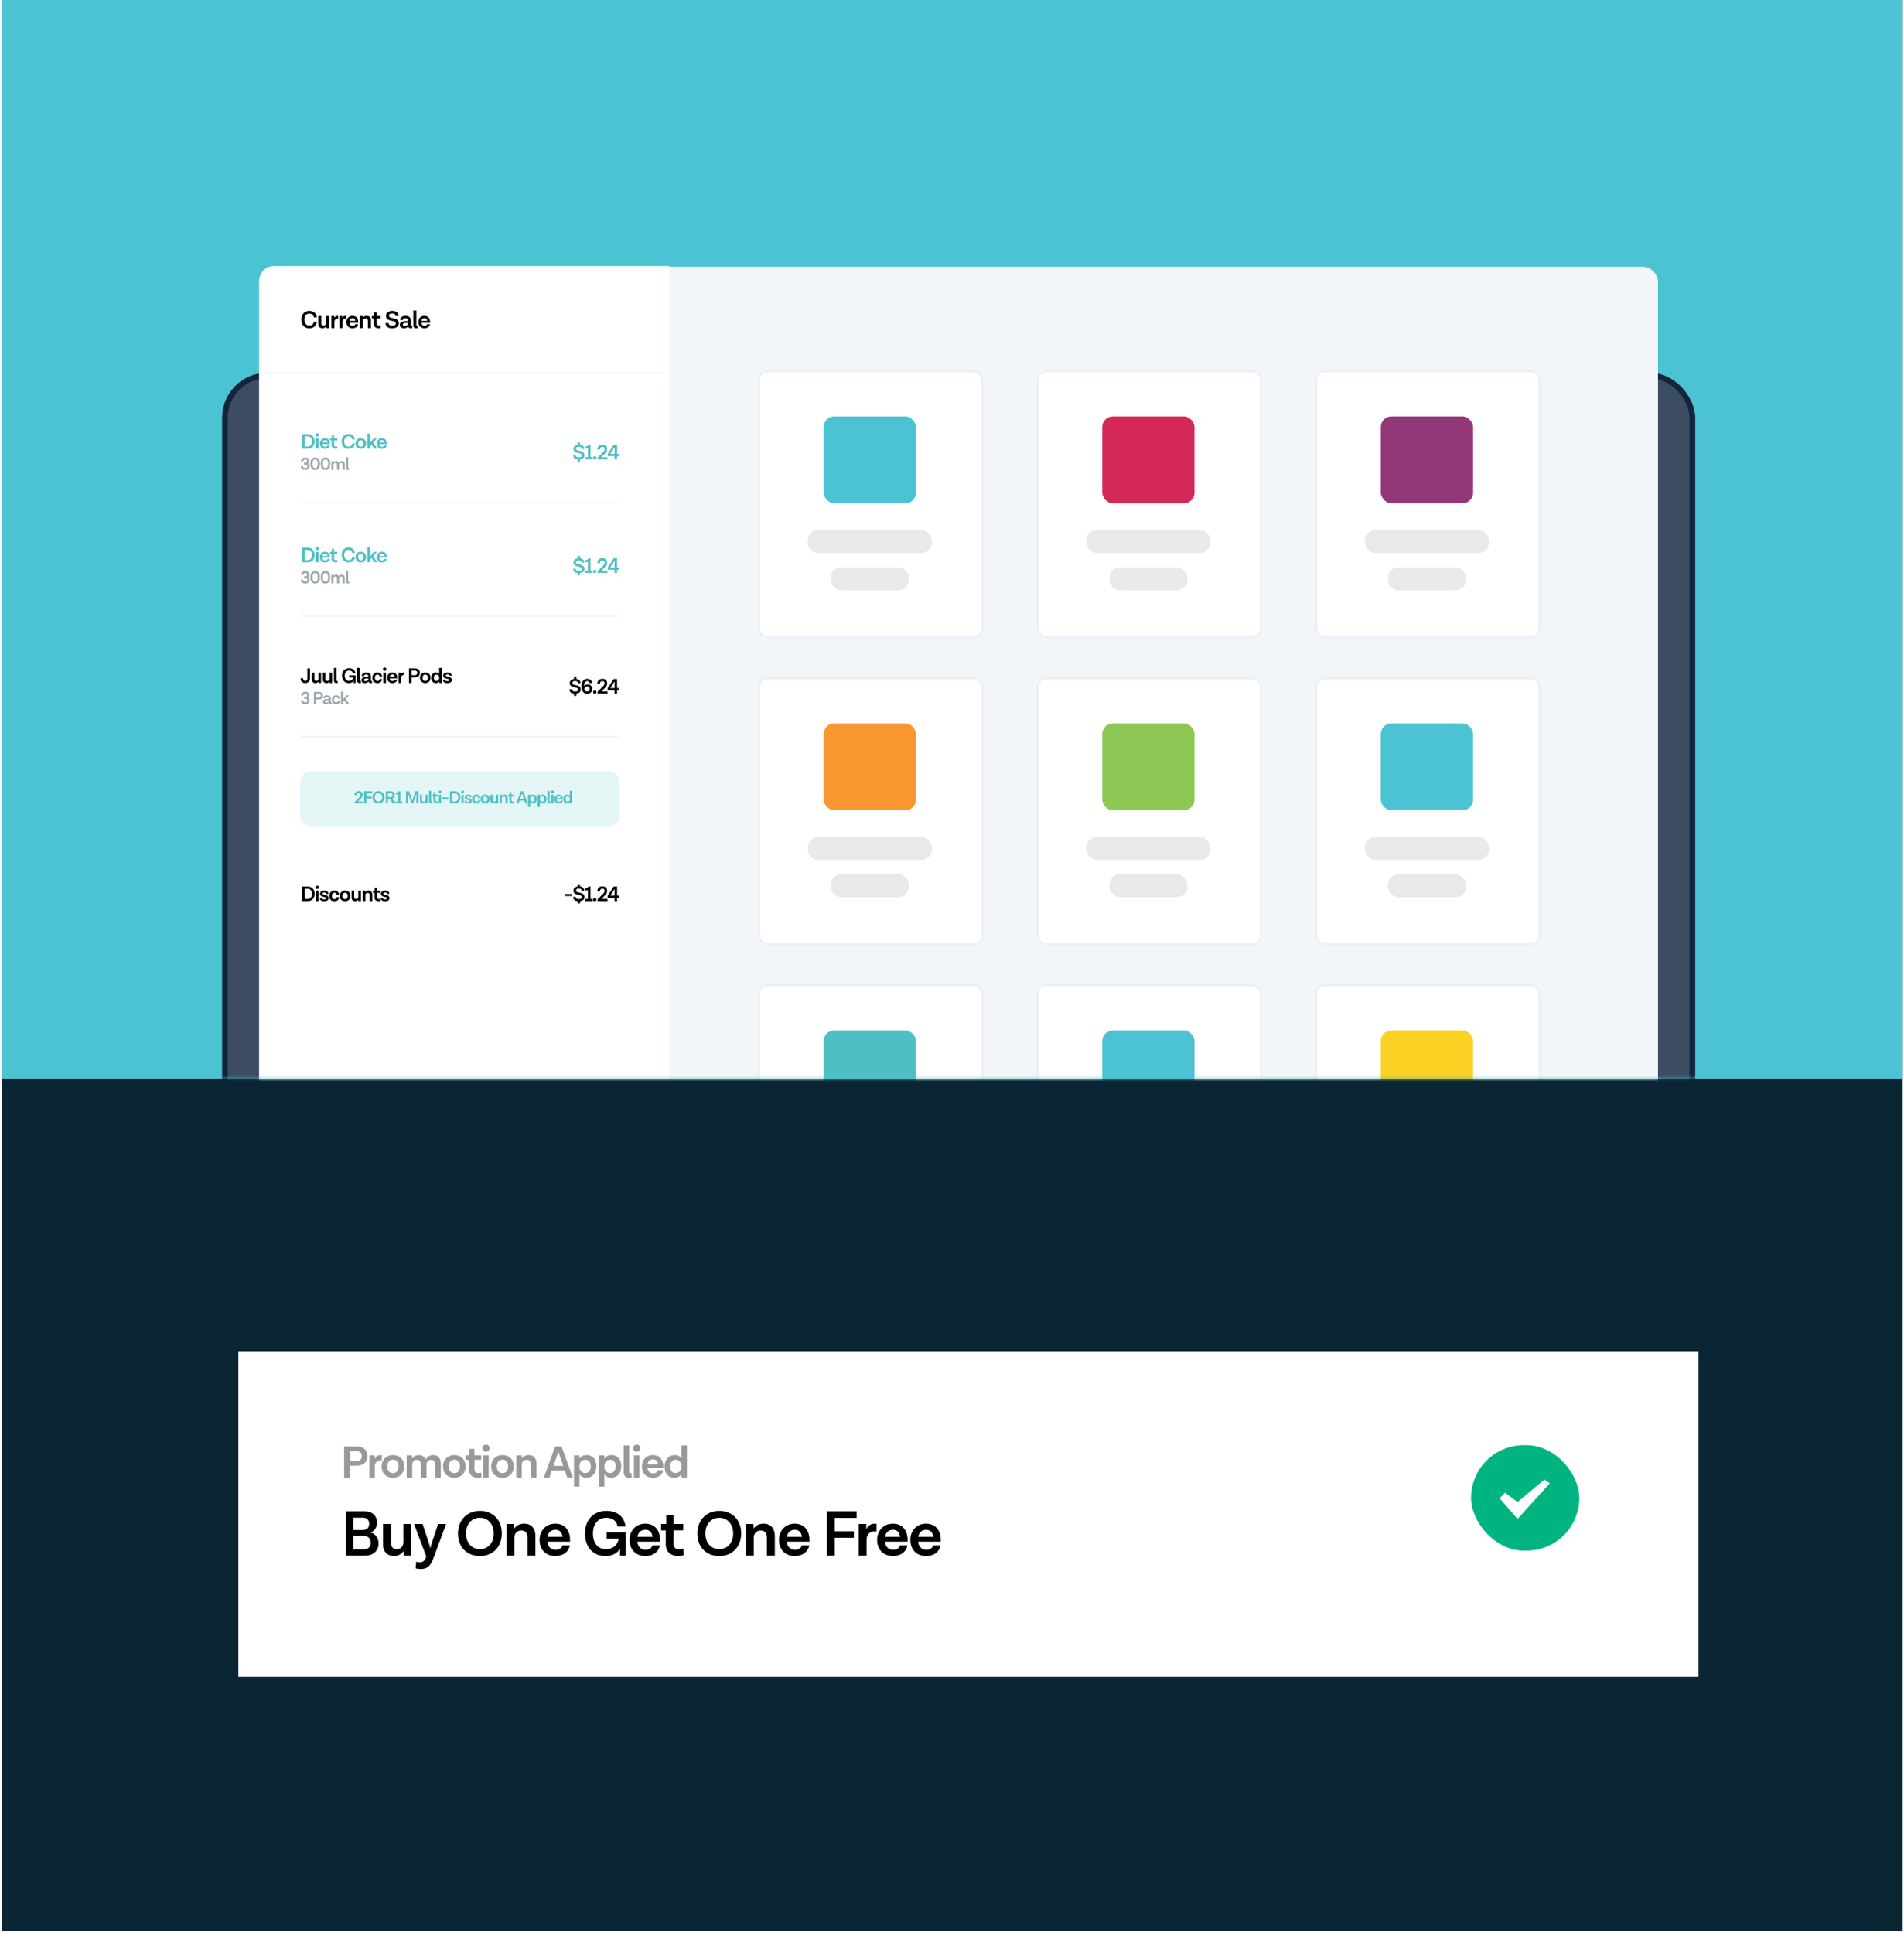
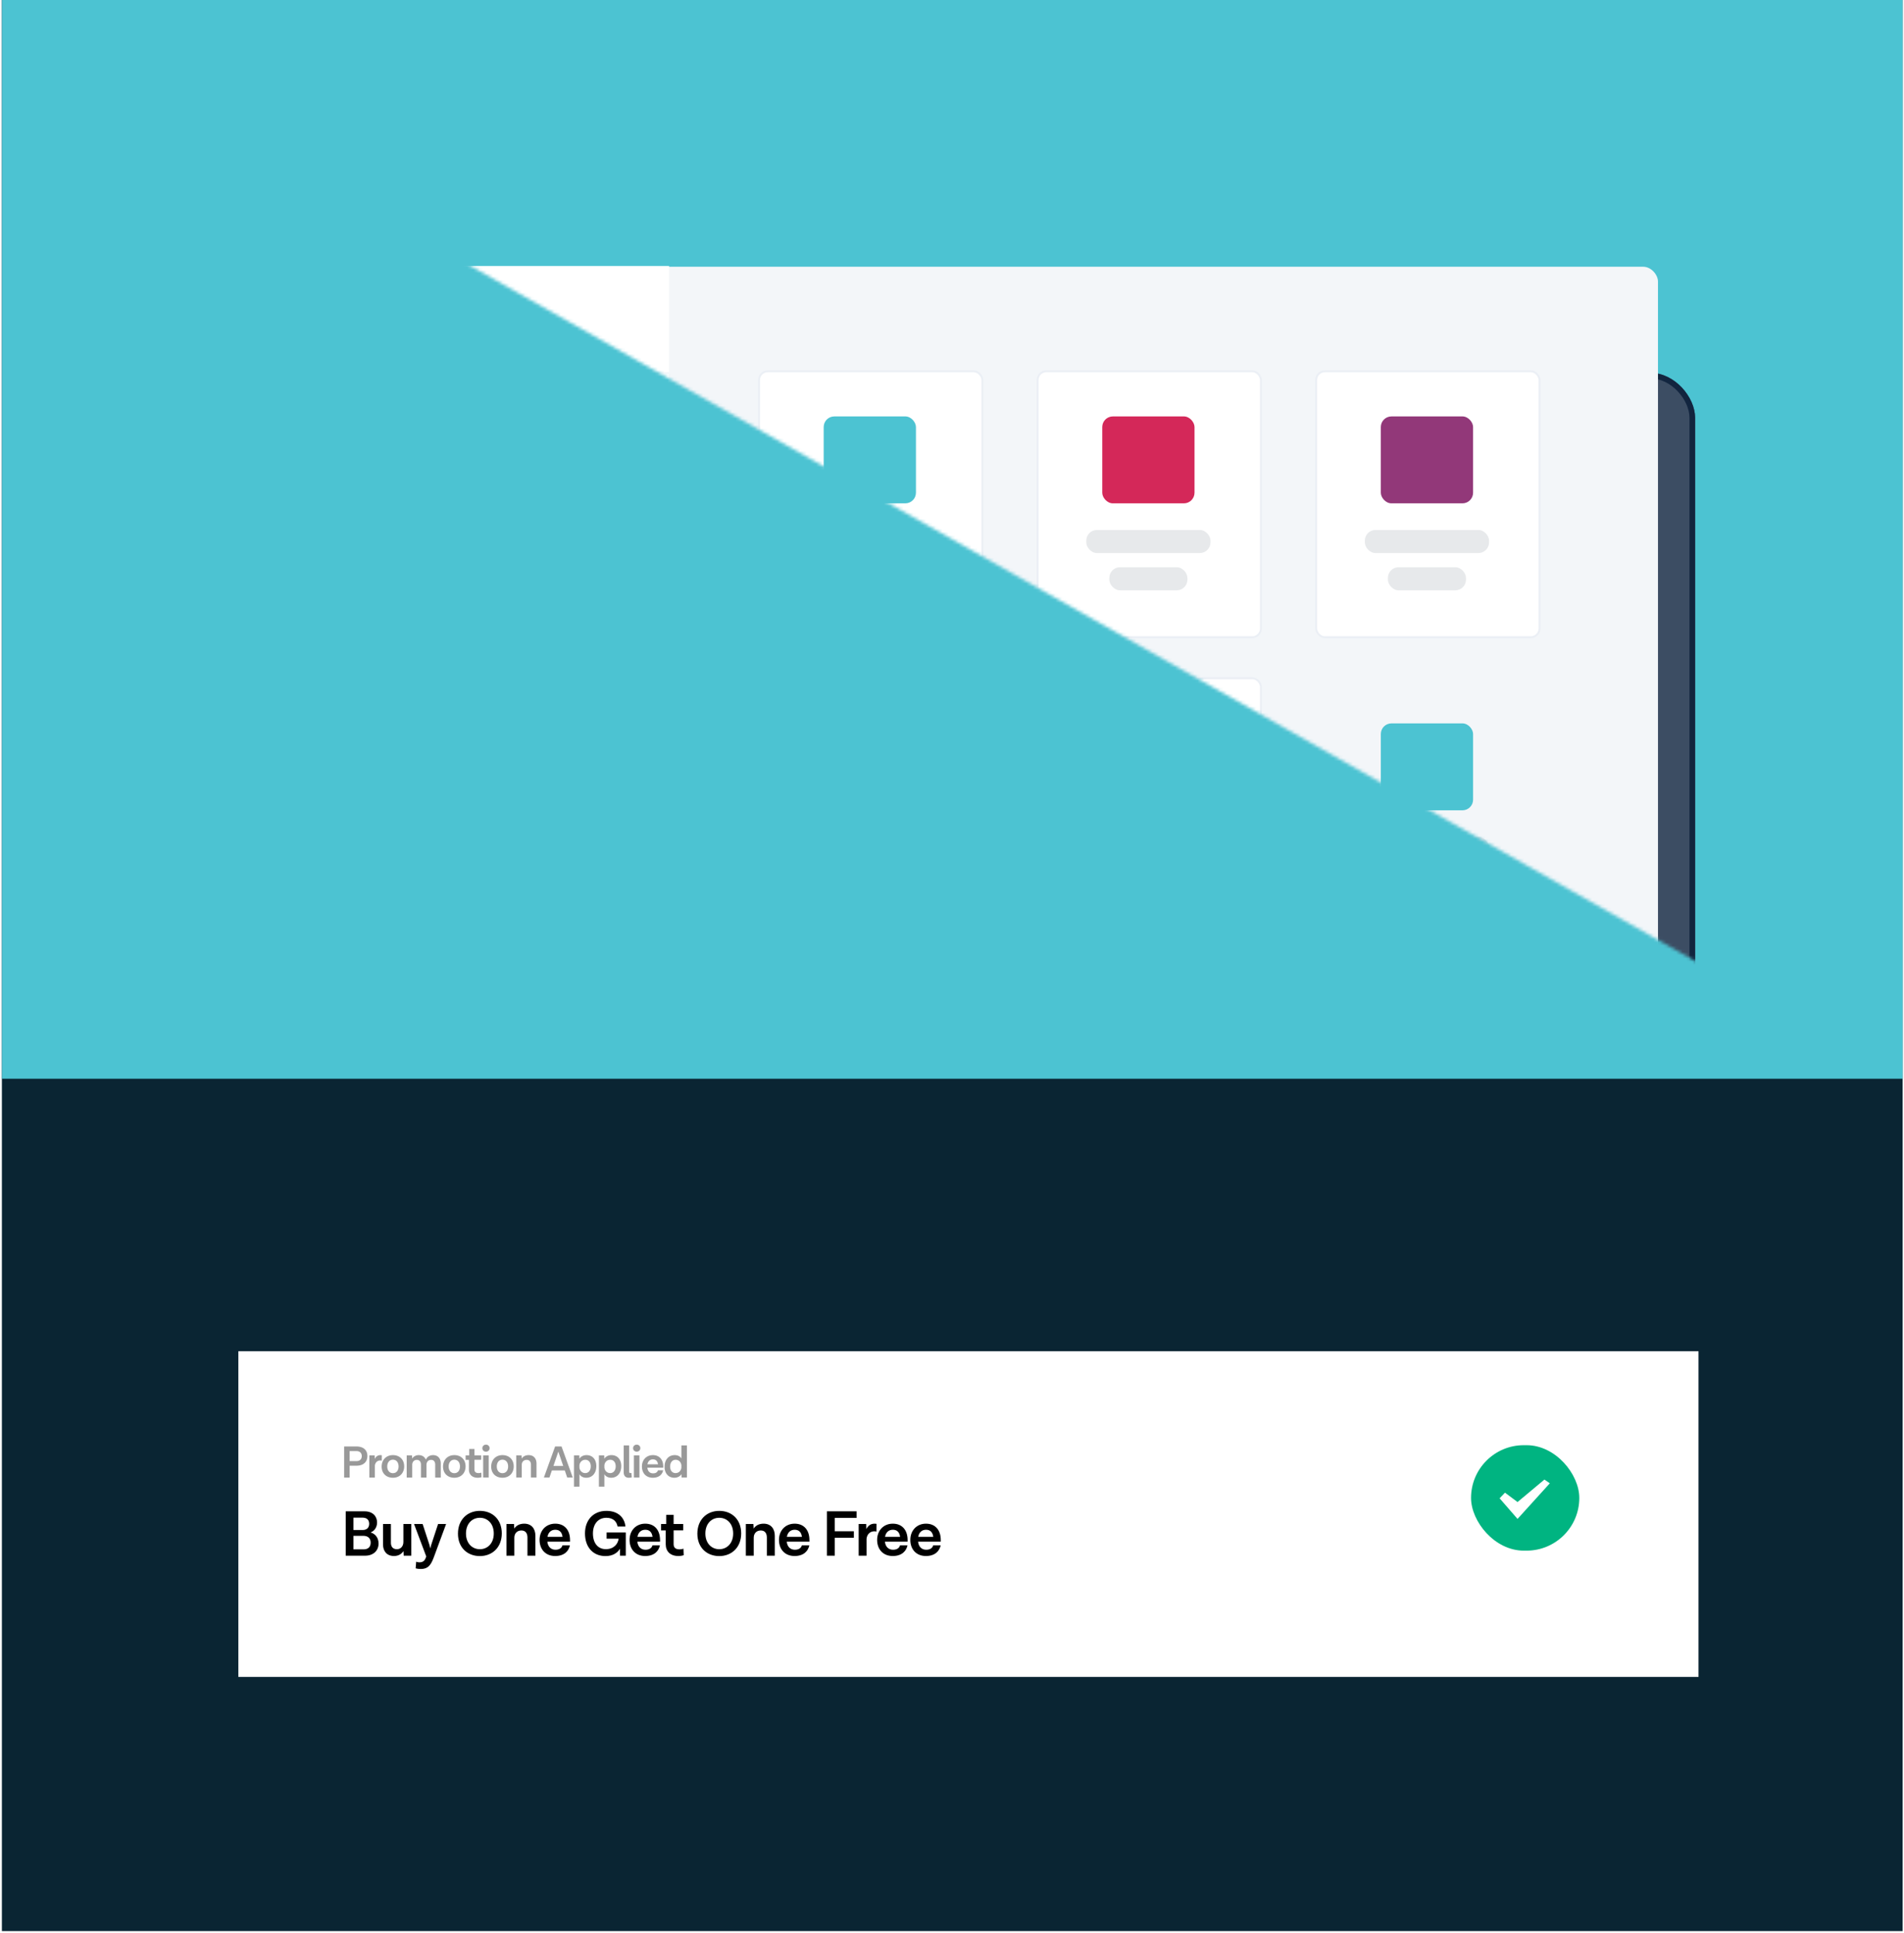
<svg xmlns="http://www.w3.org/2000/svg" width="589" height="598" fill="none">
  <path fill="#0A2533" d="M0.583 0H588.583V597.363H0.583z" />
  <path fill="#fff" filter="url(#filter0_d)" d="M68.732 412.996H520.432V513.734H68.732z" />
  <rect x="455.067" y="447.056" width="33.489" height="32.618" rx="16.309" fill="#00B481" />
  <path d="M463.901 463.482l1.664-1.74 3.883 2.899 8.321-6.958 1.664 1.16-9.985 11.018-5.547-6.379z" fill="#fff" />
  <path opacity=".4" d="M110.289 447.452h-3.836v9.604h1.708v-3.654h2.128c2.03 0 3.36-1.092 3.36-2.996 0-1.918-1.33-2.954-3.36-2.954zm0 4.522h-2.128v-3.094h2.128c1.064 0 1.624.658 1.624 1.54 0 .896-.56 1.554-1.624 1.554zm7.41-1.848c-.882 0-1.442.49-1.778 1.176l-.028-1.106h-1.638v6.86h1.708v-3.668c.112-1.036.826-1.61 1.666-1.61.266 0 .378.028.476.07l.014-1.68c-.084-.014-.252-.042-.42-.042zm3.848 0c-2.086 0-3.486 1.484-3.486 3.556 0 2.058 1.4 3.444 3.486 3.444 2.1 0 3.486-1.456 3.486-3.514 0-2.086-1.386-3.486-3.486-3.486zm0 1.414c1.078 0 1.75.854 1.75 2.1 0 1.232-.672 2.072-1.75 2.072-1.064 0-1.75-.84-1.75-2.072 0-1.246.686-2.1 1.75-2.1zm12.425-1.414c-1.134 0-1.876.602-2.24 1.414-.336-.854-1.092-1.414-2.198-1.414-.952 0-1.624.434-2.03 1.064l-.056-.994h-1.638v6.86h1.708v-3.892c0-.952.574-1.568 1.428-1.568.798 0 1.274.546 1.274 1.498v3.962h1.708v-3.892c0-.952.574-1.568 1.442-1.568.784 0 1.26.532 1.26 1.498v3.962h1.722v-4.34c0-1.54-.854-2.59-2.38-2.59zm6.568 0c-2.086 0-3.486 1.484-3.486 3.556 0 2.058 1.4 3.444 3.486 3.444 2.1 0 3.486-1.456 3.486-3.514 0-2.086-1.386-3.486-3.486-3.486zm0 1.414c1.078 0 1.75.854 1.75 2.1 0 1.232-.672 2.072-1.75 2.072-1.064 0-1.75-.84-1.75-2.072 0-1.246.686-2.1 1.75-2.1zm8.354 3.99a2.154 2.154 0 0 1-.854.154c-.952 0-1.274-.462-1.274-1.134v-2.982h2.086v-1.372h-2.086v-1.974h-1.61v1.974h-1.12v1.386h1.022v3.01c0 1.526.994 2.534 2.73 2.534.49 0 .924-.084 1.162-.182l-.056-1.414zm2.56-7.56c0-.616-.49-1.078-1.12-1.078-.63 0-1.12.462-1.12 1.078 0 .644.49 1.092 1.12 1.092.63 0 1.12-.448 1.12-1.092zm-1.988 9.086h1.708v-6.86h-1.708v6.86zm5.967-6.93c-2.086 0-3.486 1.484-3.486 3.556 0 2.058 1.4 3.444 3.486 3.444 2.1 0 3.486-1.456 3.486-3.514 0-2.086-1.386-3.486-3.486-3.486zm0 1.414c1.078 0 1.75.854 1.75 2.1 0 1.232-.672 2.072-1.75 2.072-1.064 0-1.75-.84-1.75-2.072 0-1.246.686-2.1 1.75-2.1zm8.112-1.414c-1.036 0-1.75.434-2.156 1.064l-.056-.994h-1.638v6.86h1.708v-3.892c0-.938.602-1.568 1.526-1.568.868 0 1.316.574 1.316 1.54v3.92h1.722v-4.312c0-1.582-.896-2.618-2.422-2.618zm11.916 6.93h1.722l-3.472-9.604h-1.988l-3.472 9.604h1.722l.742-2.184h4.004l.742 2.184zm-4.256-3.584l1.512-4.424 1.512 4.424h-3.024zm10.242-3.346c-1.064 0-1.792.476-2.212 1.12l-.028-1.05h-1.652v9.674h1.694v-3.836c.392.644 1.078 1.092 2.128 1.092 1.876 0 3.094-1.484 3.094-3.598 0-2.142-1.246-3.402-3.024-3.402zm-.392 5.558c-1.176 0-1.806-.98-1.806-1.862v-.406c0-.84.616-1.848 1.82-1.848 1.022 0 1.68.784 1.68 2.016 0 1.26-.686 2.1-1.694 2.1zm8.104-5.558c-1.064 0-1.792.476-2.212 1.12l-.028-1.05h-1.652v9.674h1.694v-3.836c.392.644 1.078 1.092 2.128 1.092 1.876 0 3.094-1.484 3.094-3.598 0-2.142-1.246-3.402-3.024-3.402zm-.392 5.558c-1.176 0-1.806-.98-1.806-1.862v-.406c0-.84.616-1.848 1.82-1.848 1.022 0 1.68.784 1.68 2.016 0 1.26-.686 2.1-1.694 2.1zm6.564-.07a.847.847 0 0 1-.336.07c-.21 0-.364-.154-.364-.42v-8.148h-1.694v8.288c0 1.092.546 1.722 1.568 1.722.378 0 .672-.056.938-.126l-.112-1.386zm2.754-7.644c0-.616-.49-1.078-1.12-1.078-.63 0-1.12.462-1.12 1.078 0 .644.49 1.092 1.12 1.092.63 0 1.12-.448 1.12-1.092zm-1.988 9.086h1.708v-6.86h-1.708v6.86zm9.075-3.388c0-2.142-1.176-3.542-3.206-3.542-1.96 0-3.388 1.442-3.388 3.514 0 2.03 1.274 3.486 3.374 3.486 2.002 0 2.954-1.106 3.192-2.31h-1.61c-.112.42-.49.952-1.512.952-.98 0-1.638-.63-1.764-1.75h4.914v-.35zm-3.192-2.226c.854 0 1.428.476 1.568 1.526h-3.262c.182-1.008.84-1.526 1.694-1.526zm8.807-4.326v4.046c-.378-.616-1.05-1.036-2.086-1.036-1.904 0-3.122 1.484-3.122 3.584 0 2.128 1.246 3.416 3.024 3.416 1.05 0 1.792-.476 2.198-1.106l.042 1.036h1.652v-9.94h-1.708zm-1.806 8.568c-1.022 0-1.68-.784-1.68-2.016 0-1.26.686-2.1 1.694-2.1 1.176 0 1.792.98 1.792 1.862v.406c0 .84-.602 1.848-1.806 1.848z" fill="#000" />
  <path d="M114.685 474.074v-.06c.7-.24 1.96-1.14 1.96-3.06 0-1.96-1.42-3.44-3.82-3.44h-5.88v13.72h6.04c2.42 0 4.12-1.48 4.12-3.76 0-1.98-1.24-3.1-2.42-3.4zm-.48-2.7c0 1.14-.68 1.92-2.02 1.92h-2.84v-3.82h2.82c1.28 0 2.04.66 2.04 1.9zm-1.68 7.9h-3.18v-4.18h3.06c1.36 0 2.26.72 2.26 2.1 0 1.4-.86 2.08-2.14 2.08zm12.261-7.84v5.56c0 1.36-.86 2.24-2 2.24-1.22 0-1.86-.76-1.86-1.98v-5.82h-2.44v6.34c0 2.06 1.18 3.56 3.4 3.56 1.36 0 2.34-.62 2.92-1.52l.08 1.42h2.34v-9.8h-2.44zm10.736 0l-2.1 6.38c-.1.28-.18.64-.26 1.1h-.06c-.1-.46-.18-.8-.28-1.1l-2.08-6.38h-2.66l3.78 10.04-.16.42c-.4 1.14-1.12 1.4-2.02 1.4-.38 0-.64-.08-.94-.2l-.16 2.06c.36.12.98.2 1.58.2 2.02 0 3.02-.94 3.94-3.38l.28-.74 3.62-9.8h-2.48zm12.927 9.92c3.86 0 6.78-2.7 6.78-7.02 0-4.32-2.92-6.96-6.78-6.96-3.86 0-6.78 2.72-6.78 7.04s2.92 6.94 6.78 6.94zm0-2.12c-2.38 0-4.3-1.82-4.3-4.86 0-3.06 1.92-4.86 4.3-4.86s4.3 1.8 4.3 4.86c0 3.04-1.92 4.86-4.3 4.86zm13.72-7.9c-1.48 0-2.5.62-3.08 1.52l-.08-1.42h-2.34v9.8h2.44v-5.56c0-1.34.86-2.24 2.18-2.24 1.24 0 1.88.82 1.88 2.2v5.6h2.46v-6.16c0-2.26-1.28-3.74-3.46-3.74zm14.17 5.06c0-3.06-1.68-5.06-4.58-5.06-2.8 0-4.84 2.06-4.84 5.02 0 2.9 1.82 4.98 4.82 4.98 2.86 0 4.22-1.58 4.56-3.3h-2.3c-.16.6-.7 1.36-2.16 1.36-1.4 0-2.34-.9-2.52-2.5h7.02v-.5zm-4.56-3.18c1.22 0 2.04.68 2.24 2.18h-4.66c.26-1.44 1.2-2.18 2.42-2.18zm15.865.84v1.92h3.72c-.18 1.64-1.52 3.26-3.94 3.24-2.38.02-4-1.78-4-4.86 0-2.96 1.66-4.84 4.16-4.84 2.24 0 3.22 1.3 3.46 2.7h2.44c-.28-2.74-2.26-4.84-5.9-4.84-4.02 0-6.62 2.82-6.62 6.96 0 4.3 2.52 7.02 6.34 7.02 2.22 0 3.66-.94 4.5-2.28v2.16h1.78v-7.18h-5.94zm16.535 2.34c0-3.06-1.68-5.06-4.58-5.06-2.8 0-4.84 2.06-4.84 5.02 0 2.9 1.82 4.98 4.82 4.98 2.86 0 4.22-1.58 4.56-3.3h-2.3c-.16.6-.7 1.36-2.16 1.36-1.4 0-2.34-.9-2.52-2.5h7.02v-.5zm-4.56-3.18c1.22 0 2.04.68 2.24 2.18h-4.66c.26-1.44 1.2-2.18 2.42-2.18zm11.807 5.84c-.38.16-.78.22-1.22.22-1.36 0-1.82-.66-1.82-1.62v-4.26h2.98v-1.96h-2.98v-2.82h-2.3v2.82h-1.6v1.98h1.46v4.3c0 2.18 1.42 3.62 3.9 3.62.7 0 1.32-.12 1.66-.26l-.08-2.02zm11.08 2.3c3.86 0 6.78-2.7 6.78-7.02 0-4.32-2.92-6.96-6.78-6.96-3.86 0-6.78 2.72-6.78 7.04s2.92 6.94 6.78 6.94zm0-2.12c-2.38 0-4.3-1.82-4.3-4.86 0-3.06 1.92-4.86 4.3-4.86s4.3 1.8 4.3 4.86c0 3.04-1.92 4.86-4.3 4.86zm13.72-7.9c-1.48 0-2.5.62-3.08 1.52l-.08-1.42h-2.34v9.8h2.44v-5.56c0-1.34.86-2.24 2.18-2.24 1.24 0 1.88.82 1.88 2.2v5.6h2.46v-6.16c0-2.26-1.28-3.74-3.46-3.74zm14.17 5.06c0-3.06-1.68-5.06-4.58-5.06-2.8 0-4.84 2.06-4.84 5.02 0 2.9 1.82 4.98 4.82 4.98 2.86 0 4.22-1.58 4.56-3.3h-2.3c-.16.6-.7 1.36-2.16 1.36-1.4 0-2.34-.9-2.52-2.5h7.02v-.5zm-4.56-3.18c1.22 0 2.04.68 2.24 2.18h-4.66c.26-1.44 1.2-2.18 2.42-2.18zm19.144-3.66v-2.04h-9.18v13.72h2.44v-5.54h5.9v-2.02h-5.9v-4.12h6.74zm5.566 1.78c-1.26 0-2.06.7-2.54 1.68l-.04-1.58h-2.34v9.8h2.44v-5.24c.16-1.48 1.18-2.3 2.38-2.3.38 0 .54.04.68.1l.02-2.4c-.12-.02-.36-.06-.6-.06zm10.218 5.06c0-3.06-1.68-5.06-4.58-5.06-2.8 0-4.84 2.06-4.84 5.02 0 2.9 1.82 4.98 4.82 4.98 2.86 0 4.22-1.58 4.56-3.3h-2.3c-.16.6-.7 1.36-2.16 1.36-1.4 0-2.34-.9-2.52-2.5h7.02v-.5zm-4.56-3.18c1.22 0 2.04.68 2.24 2.18h-4.66c.26-1.44 1.2-2.18 2.42-2.18zm14.823 3.18c0-3.06-1.68-5.06-4.58-5.06-2.8 0-4.84 2.06-4.84 5.02 0 2.9 1.82 4.98 4.82 4.98 2.86 0 4.22-1.58 4.56-3.3h-2.3c-.16.6-.7 1.36-2.16 1.36-1.4 0-2.34-.9-2.52-2.5h7.02v-.5zm-4.56-3.18c1.22 0 2.04.68 2.24 2.18h-4.66c.26-1.44 1.2-2.18 2.42-2.18z" fill="#000" />
  <path fill="#4CC3D2" d="M0.583 0H588.583V333.695H0.583z" />
  <mask id="a" maskUnits="userSpaceOnUse" x="0" y="0" width="589" height="334">
-     <path fill="#4CC3D2" d="M0.583 0H588.583V333.695H0.583z" />
+     <path fill="#4CC3D2" d="M0.583 0H588.583V333.695z" />
  </mask>
  <g mask="url(#a)">
    <g filter="url(#filter1_ddi)">
      <rect x="68.732" y="70.631" width="455.643" height="320.432" rx="13.888" fill="#3C4D63" />
      <rect x="69.6" y="71.499" width="453.907" height="318.696" rx="13.02" stroke="#12253F" stroke-width="1.736" />
    </g>
    <rect x="80.213" y="82.512" width="432.682" height="296.669" rx="4.584" fill="#F3F6F9" />
    <path d="M80.186 86.866a4.584 4.584 0 0 1 4.584-4.584H206.98v296.947H84.77a4.584 4.584 0 0 1-4.584-4.584V86.865z" fill="#fff" />
    <path d="M95.142 274.26h-1.719v4.519h1.72c1.29 0 2.18-.837 2.18-2.259 0-1.423-.89-2.26-2.18-2.26zm0 3.847l-.915-.007v-3.161h.915c.804 0 1.37.546 1.37 1.581 0 1.034-.566 1.587-1.37 1.587zm3.539-3.603c0-.29-.23-.507-.527-.507a.508.508 0 0 0-.527.507c0 .303.23.514.527.514.296 0 .527-.211.527-.514zm-.936 4.275h.804v-3.228h-.804v3.228zm3.902-.903c0-1.33-1.864-.797-1.864-1.435 0-.205.17-.336.546-.336.343 0 .547.138.567.421h.704c-.013-.639-.454-1.008-1.264-1.008-.823 0-1.33.363-1.33.942 0 1.291 1.863.784 1.863 1.436 0 .204-.177.33-.592.33-.442 0-.626-.152-.646-.429l-.698-.006c.006.652.448 1.021 1.344 1.021.856 0 1.376-.356 1.37-.936zm1.789.936c.929 0 1.41-.547 1.495-1.252h-.79c-.059.323-.244.586-.672.586-.487 0-.784-.362-.784-.981s.316-.981.791-.981c.408 0 .606.27.665.606h.79c-.079-.725-.553-1.272-1.475-1.272-.929 0-1.588.685-1.588 1.66 0 .955.593 1.634 1.568 1.634zm3.317-3.294c-.982 0-1.641.699-1.641 1.673 0 .969.659 1.621 1.641 1.621.988 0 1.64-.685 1.64-1.654 0-.981-.652-1.64-1.64-1.64zm0 .666c.507 0 .823.401.823.988 0 .579-.316.974-.823.974-.501 0-.824-.395-.824-.974 0-.587.323-.988.824-.988zm4.081-.633v1.831c0 .448-.284.738-.659.738-.402 0-.613-.25-.613-.652v-1.917h-.803v2.088c0 .679.388 1.173 1.12 1.173.447 0 .77-.204.961-.501l.027.468h.77v-3.228h-.803zm3.193-.033c-.487 0-.823.205-1.014.501l-.027-.468h-.77v3.228h.803v-1.831c0-.442.284-.738.718-.738.409 0 .619.27.619.725v1.844h.811v-2.029c0-.744-.422-1.232-1.14-1.232zm3.634 2.543a1.008 1.008 0 0 1-.402.072c-.448 0-.599-.217-.599-.533v-1.403h.981v-.646h-.981v-.928h-.758v.928h-.526v.652h.48v1.417c0 .718.468 1.192 1.285 1.192.23 0 .434-.04.546-.086l-.026-.665zm2.819-.185c0-1.33-1.864-.797-1.864-1.435 0-.205.171-.336.547-.336.342 0 .547.138.566.421h.705c-.013-.639-.454-1.008-1.265-1.008-.823 0-1.33.363-1.33.942 0 1.291 1.864.784 1.864 1.436 0 .204-.178.33-.593.33-.441 0-.626-.152-.645-.429l-.698-.006c.006.652.447 1.021 1.343 1.021.856 0 1.377-.356 1.37-.936zm54.303-.678h2.207v-.613h-2.207v.613zm6.024.356c0-1.864-2.602-1.021-2.602-2.082 0-.369.27-.579.863-.579.547 0 .869.217.869.678h.804c0-.751-.494-1.232-1.311-1.337v-.685h-.718v.692c-.803.112-1.317.586-1.311 1.251 0 1.798 2.602.955 2.602 2.062 0 .375-.336.586-.915.586-.646 0-.988-.25-.988-.692l-.804-.006c0 .79.52 1.264 1.416 1.357v.691h.718v-.698c.837-.105 1.377-.566 1.377-1.238zm1.864.54v-3.834h-.619c-.211.396-.514.54-1.014.54v.679c.388 0 .599-.04.83-.165v2.78h-.844v.685h2.352v-.685h-.705zm1.333-.277c-.31 0-.514.204-.514.501 0 .296.204.5.514.5.316 0 .52-.204.52-.5 0-.297-.204-.501-.52-.501zm2.039.277l.988-.988c.513-.507.797-.955.797-1.522 0-.863-.6-1.383-1.489-1.383-.889 0-1.548.567-1.541 1.528l.803-.006c0-.534.31-.811.745-.811.401 0 .665.211.665.672 0 .409-.244.725-.586 1.067l-1.568 1.581v.547h3.056v-.685h-1.87zm5.416-1.034h-.566v-2.8h-1.054l-1.884 2.826v.665h2.134v1.028h.804v-1.028h.566v-.691zm-2.681-.007l1.337-2.015h.007v2.022h-1.344v-.007zM95.673 100.712c-.86 0-1.506-.684-1.514-1.86 0-1.152.66-1.867 1.514-1.867.883 0 1.29.523 1.383 1.16h.93c-.115-1.136-.86-1.982-2.336-1.982-1.407 0-2.436 1.068-2.436 2.69 0 1.644 1.014 2.682 2.436 2.682 1.498 0 2.213-.846 2.336-1.968h-.93c-.092.631-.477 1.145-1.383 1.145zm5.191-2.989v2.136c0 .523-.331.861-.769.861-.469 0-.715-.292-.715-.76v-2.237h-.937v2.436c0 .792.453 1.368 1.306 1.368.523 0 .899-.238 1.122-.584l.031.546h.899v-3.766h-.937zm3.548-.038c-.484 0-.791.269-.976.645l-.015-.607h-.899v3.766h.937v-2.014c.062-.568.454-.883.915-.883a.61.61 0 0 1 .261.038l.008-.922c-.046-.008-.138-.023-.231-.023zm2.487 0c-.484 0-.791.269-.975.645l-.016-.607h-.899v3.766h.938v-2.014c.061-.568.453-.883.914-.883.146 0 .208.015.261.038l.008-.922a1.426 1.426 0 0 0-.231-.023zm3.904 1.944c0-1.176-.646-1.944-1.76-1.944-1.076 0-1.859.791-1.859 1.928 0 1.115.699 1.914 1.851 1.914 1.099 0 1.622-.607 1.753-1.268h-.884c-.062.231-.269.523-.83.523-.538 0-.899-.346-.968-.961h2.697v-.192zm-1.752-1.222c.469 0 .784.261.86.838h-1.79c.1-.554.461-.838.93-.838zm4.381-.722c-.568 0-.96.238-1.183.584l-.031-.546h-.899v3.766h.938v-2.137c0-.515.33-.86.837-.86.477 0 .723.315.723.845v2.152h.945v-2.367c0-.869-.492-1.437-1.33-1.437zm4.286 2.966c-.146.061-.3.084-.469.084-.523 0-.699-.253-.699-.622v-1.637h1.145v-.753h-1.145V96.64h-.884v1.083h-.615v.76h.561v1.653c0 .838.546 1.391 1.499 1.391.269 0 .507-.046.637-.1l-.03-.776zm2.628-3.02c0-.43.315-.676 1.007-.676.638 0 1.014.253 1.014.791h.938c0-.991-.738-1.583-1.937-1.583-1.175 0-1.967.6-1.959 1.491 0 2.098 3.035 1.114 3.035 2.405 0 .438-.392.684-1.068.684-.753 0-1.153-.292-1.153-.807l-.937-.007c0 1.029.761 1.606 2.044 1.606 1.222 0 2.052-.577 2.052-1.476 0-2.174-3.036-1.19-3.036-2.428zm7.136 3.066a.491.491 0 0 1-.192.038c-.115 0-.192-.084-.192-.23v-1.322c0-.937-.576-1.498-1.645-1.498-.96 0-1.613.468-1.675 1.314h.861c.038-.37.315-.584.761-.584.522 0 .783.276.783.714v.192h-.584c-1.029 0-1.913.293-1.913 1.184 0 .607.438 1.022 1.276 1.022.806 0 1.137-.384 1.26-.615.107.407.407.615.814.615.193 0 .362-.031.508-.069l-.062-.761zm-2.274.131c-.415 0-.608-.154-.608-.423 0-.353.339-.538.953-.538h.63v.246c0 .323-.361.715-.975.715zm3.965-.131a.457.457 0 0 1-.184.038c-.116 0-.2-.084-.2-.23v-4.472h-.93v4.549c0 .599.3.945.861.945.207 0 .369-.031.515-.069l-.062-.761zm3.873-1.068c0-1.176-.646-1.944-1.76-1.944-1.076 0-1.86.791-1.86 1.928 0 1.115.7 1.914 1.852 1.914 1.099 0 1.622-.607 1.752-1.268h-.883c-.062.231-.269.523-.83.523-.538 0-.899-.346-.969-.961h2.698v-.192zm-1.752-1.222c.468 0 .783.261.86.838h-1.79c.1-.554.461-.838.93-.838z" fill="#000" />
    <path stroke="#F3F6F9" stroke-width=".549" d="M80.259 115.365L207.052 115.365" />
    <path d="M95.142 134.294h-1.719v4.518h1.72c1.29 0 2.18-.836 2.18-2.259 0-1.422-.89-2.259-2.18-2.259zm0 3.847l-.915-.007v-3.162h.915c.804 0 1.37.547 1.37 1.581 0 1.034-.566 1.588-1.37 1.588zm3.539-3.603c0-.29-.23-.507-.527-.507a.508.508 0 0 0-.527.507c0 .303.23.514.527.514.296 0 .527-.211.527-.514zm-.936 4.274h.804v-3.227h-.804v3.227zm4.303-1.593c0-1.008-.553-1.667-1.508-1.667-.922 0-1.594.679-1.594 1.653 0 .955.6 1.64 1.587 1.64.942 0 1.39-.52 1.502-1.086h-.757c-.053.197-.231.448-.712.448-.461 0-.77-.297-.83-.824h2.312v-.164zm-1.501-1.048c.401 0 .671.224.737.718H99.75c.085-.474.395-.718.797-.718zm3.829 1.924a1.024 1.024 0 0 1-.401.072c-.448 0-.6-.217-.6-.534v-1.402h.982v-.646h-.982v-.929h-.757v.929h-.527v.652h.481v1.416c0 .718.467 1.192 1.284 1.192.231 0 .435-.039.547-.085l-.027-.665zm3.413.052c-.737 0-1.291-.586-1.297-1.594 0-.988.566-1.6 1.297-1.6.758 0 1.107.448 1.186.994h.797c-.099-.975-.738-1.699-2.002-1.699-1.206 0-2.088.916-2.088 2.305 0 1.41.869 2.299 2.088 2.299 1.284 0 1.896-.725 2.002-1.686h-.797c-.079.54-.408.981-1.186.981zm3.824-2.595c-.981 0-1.64.698-1.64 1.673 0 .968.659 1.62 1.64 1.62.988 0 1.64-.685 1.64-1.653 0-.981-.652-1.64-1.64-1.64zm0 .665c.507 0 .823.402.823.988 0 .58-.316.975-.823.975-.5 0-.823-.395-.823-.975 0-.586.323-.988.823-.988zm4.233 2.595h.915l-1.33-1.89 1.205-1.337h-.962l-1.218 1.396v-2.845h-.804v4.676h.804v-.816l.461-.507.929 1.323zm3.807-1.593c0-1.008-.553-1.667-1.508-1.667-.922 0-1.594.679-1.594 1.653 0 .955.6 1.64 1.588 1.64.941 0 1.389-.52 1.501-1.086h-.757c-.053.197-.231.448-.712.448-.461 0-.77-.297-.829-.824h2.311v-.164zm-1.501-1.048c.401 0 .672.224.737.718h-1.534c.085-.474.395-.718.797-.718zm62.655 4.71c0-1.864-2.601-1.021-2.601-2.082 0-.368.27-.579.863-.579.546 0 .869.217.869.678h.804c0-.751-.494-1.231-1.311-1.337v-.685h-.718v.692c-.804.112-1.317.586-1.311 1.251 0 1.798 2.602.955 2.602 2.062 0 .375-.336.586-.916.586-.645 0-.988-.25-.988-.692l-.803-.006c0 .79.52 1.265 1.416 1.357v.691h.718v-.698c.836-.105 1.376-.566 1.376-1.238zm1.865.54v-3.833h-.619c-.211.395-.514.54-1.015.54v.678c.389 0 .6-.039.83-.165v2.78h-.843v.685h2.352v-.685h-.705zm1.332-.277c-.309 0-.513.204-.513.501 0 .296.204.5.513.5.316 0 .521-.204.521-.5 0-.297-.205-.501-.521-.501zm2.039.277l.988-.988c.514-.507.797-.955.797-1.522 0-.862-.599-1.383-1.488-1.383s-1.548.567-1.542 1.528l.804-.006c0-.534.31-.81.744-.81.402 0 .666.21.666.671 0 .409-.244.725-.587 1.067l-1.567 1.581v.547h3.056v-.685h-1.871zm5.417-1.034h-.567v-2.799h-1.054l-1.883 2.825v.665h2.134v1.028h.803v-1.028h.567v-.691zm-2.681-.007l1.337-2.015h.007v2.022h-1.344v-.007z" fill="#4EC0C4" />
    <path opacity=".4" d="M95.765 144.263a.93.93 0 0 0-.505-.861.881.881 0 0 0 .428-.769c-.005-.686-.532-1.109-1.246-1.103-.74 0-1.29.45-1.29 1.207h.67c.005-.45.28-.62.604-.62.323 0 .581.159.581.527-.005.351-.274.516-.653.516h-.307v.532h.34c.428 0 .697.16.703.566 0 .346-.258.527-.659.527-.379 0-.675-.165-.68-.588h-.67c0 .752.549 1.175 1.323 1.175.757 0 1.366-.417 1.361-1.109zm1.714 1.109c.939 0 1.499-.675 1.499-1.916 0-1.24-.566-1.926-1.499-1.926-.933 0-1.493.686-1.493 1.926 0 1.241.56 1.916 1.493 1.916zm0-.587c-.521 0-.812-.439-.812-1.329 0-.889.29-1.339.812-1.339s.818.45.818 1.339c0 .89-.29 1.329-.818 1.329zm3.21.587c.938 0 1.498-.675 1.498-1.916 0-1.24-.565-1.926-1.498-1.926s-1.493.686-1.493 1.926c0 1.241.56 1.916 1.493 1.916zm0-.587c-.522 0-.813-.439-.813-1.329 0-.889.291-1.339.813-1.339.521 0 .818.45.818 1.339 0 .89-.291 1.329-.818 1.329zm5.026-2.163c-.444 0-.735.236-.878.554-.132-.334-.428-.554-.862-.554-.373 0-.636.17-.795.417l-.022-.389h-.643v2.689h.67v-1.526c0-.373.225-.615.56-.615.313 0 .499.215.499.588v1.553h.67v-1.526c0-.373.225-.615.565-.615.308 0 .494.209.494.588v1.553h.676v-1.701c0-.604-.335-1.016-.934-1.016zm2.267 2.152a.33.33 0 0 1-.132.027c-.082 0-.143-.06-.143-.164v-3.195h-.664v3.249c0 .429.214.676.615.676.148 0 .264-.022.368-.05l-.044-.543z" fill="#0A2533" />
    <path stroke="#F3F6F9" stroke-width=".549" d="M92.883 155.434L191.683 155.434" />
    <path d="M95.142 169.423h-1.719v4.518h1.72c1.29 0 2.18-.836 2.18-2.259s-.89-2.259-2.18-2.259zm0 3.846l-.915-.006v-3.162h.915c.804 0 1.37.547 1.37 1.581 0 1.034-.566 1.587-1.37 1.587zm3.539-3.603a.508.508 0 0 0-.527-.507.508.508 0 0 0-.527.507c0 .303.23.514.527.514.296 0 .527-.211.527-.514zm-.936 4.275h.804v-3.227h-.804v3.227zm4.303-1.594c0-1.008-.553-1.666-1.508-1.666-.922 0-1.594.678-1.594 1.653 0 .955.6 1.64 1.587 1.64.942 0 1.39-.52 1.502-1.087h-.757c-.053.198-.231.448-.712.448-.461 0-.77-.296-.83-.823h2.312v-.165zm-1.501-1.047c.401 0 .671.224.737.718H99.75c.085-.474.395-.718.797-.718zm3.829 1.923a1.007 1.007 0 0 1-.401.073c-.448 0-.6-.218-.6-.534v-1.403h.982v-.645h-.982v-.929h-.757v.929h-.527v.652h.481v1.416c0 .718.467 1.192 1.284 1.192.231 0 .435-.039.547-.086l-.027-.665zm3.413.053c-.737 0-1.291-.586-1.297-1.594 0-.988.566-1.601 1.297-1.601.758 0 1.107.448 1.186.995h.797c-.099-.975-.738-1.699-2.002-1.699-1.206 0-2.088.915-2.088 2.305 0 1.409.869 2.299 2.088 2.299 1.284 0 1.896-.725 2.002-1.686h-.797c-.079.54-.408.981-1.186.981zm3.824-2.595c-.981 0-1.64.698-1.64 1.673 0 .968.659 1.62 1.64 1.62.988 0 1.64-.685 1.64-1.653 0-.982-.652-1.64-1.64-1.64zm0 .665c.507 0 .823.402.823.988 0 .58-.316.975-.823.975-.5 0-.823-.395-.823-.975 0-.586.323-.988.823-.988zm4.233 2.595h.915l-1.33-1.89 1.205-1.337h-.962l-1.218 1.396v-2.845h-.804v4.676h.804v-.817l.461-.507.929 1.324zm3.807-1.594c0-1.008-.553-1.666-1.508-1.666-.922 0-1.594.678-1.594 1.653 0 .955.6 1.64 1.588 1.64.941 0 1.389-.52 1.501-1.087h-.757c-.053.198-.231.448-.712.448-.461 0-.77-.296-.829-.823h2.311v-.165zm-1.501-1.047c.401 0 .672.224.737.718h-1.534c.085-.474.395-.718.797-.718zm62.655 4.709c0-1.864-2.601-1.021-2.601-2.081 0-.369.27-.58.863-.58.546 0 .869.218.869.679h.804c0-.751-.494-1.232-1.311-1.337v-.685h-.718v.691c-.804.112-1.317.586-1.311 1.252 0 1.798 2.602.955 2.602 2.061 0 .376-.336.586-.916.586-.645 0-.988-.25-.988-.691l-.803-.007c0 .791.52 1.265 1.416 1.357v.692h.718v-.698c.836-.106 1.376-.567 1.376-1.239zm1.865.54v-3.833h-.619c-.211.395-.514.54-1.015.54v.678c.389 0 .6-.039.83-.164v2.779h-.843v.685h2.352v-.685h-.705zm1.332-.276c-.309 0-.513.204-.513.5 0 .297.204.501.513.501.316 0 .521-.204.521-.501 0-.296-.205-.5-.521-.5zm2.039.276l.988-.988c.514-.507.797-.955.797-1.521 0-.863-.599-1.383-1.488-1.383s-1.548.566-1.542 1.528l.804-.007c0-.533.31-.81.744-.81.402 0 .666.211.666.672 0 .408-.244.724-.587 1.067l-1.567 1.581v.546h3.056v-.685h-1.871zm5.417-1.034h-.567v-2.799h-1.054l-1.883 2.826v.665h2.134v1.027h.803v-1.027h.567v-.692zm-2.681-.006l1.337-2.016h.007v2.022h-1.344v-.006z" fill="#4EC0C4" />
    <path opacity=".4" d="M95.765 179.392a.932.932 0 0 0-.505-.862.878.878 0 0 0 .428-.768c-.005-.686-.532-1.109-1.246-1.103-.74 0-1.29.45-1.29 1.207h.67c.005-.45.28-.62.604-.62.323 0 .581.159.581.527-.005.351-.274.516-.653.516h-.307v.532h.34c.428 0 .697.16.703.566 0 .346-.258.527-.659.527-.379 0-.675-.165-.68-.588h-.67c0 .752.549 1.175 1.323 1.175.757 0 1.366-.417 1.361-1.109zm1.714 1.109c.939 0 1.499-.675 1.499-1.916 0-1.24-.566-1.926-1.499-1.926-.933 0-1.493.686-1.493 1.926 0 1.241.56 1.916 1.493 1.916zm0-.587c-.521 0-.812-.439-.812-1.329 0-.889.29-1.339.812-1.339s.818.45.818 1.339c0 .89-.29 1.329-.818 1.329zm3.21.587c.938 0 1.498-.675 1.498-1.916 0-1.24-.565-1.926-1.498-1.926s-1.493.686-1.493 1.926c0 1.241.56 1.916 1.493 1.916zm0-.587c-.522 0-.813-.439-.813-1.329 0-.889.291-1.339.813-1.339.521 0 .818.45.818 1.339 0 .89-.291 1.329-.818 1.329zm5.026-2.163c-.444 0-.735.236-.878.554-.132-.334-.428-.554-.862-.554-.373 0-.636.17-.795.417l-.022-.39h-.643v2.69h.67v-1.526c0-.373.225-.615.56-.615.313 0 .499.214.499.588v1.553h.67v-1.526c0-.373.225-.615.565-.615.308 0 .494.209.494.588v1.553h.676v-1.702c0-.603-.335-1.015-.934-1.015zm2.267 2.152a.33.33 0 0 1-.132.027c-.082 0-.143-.06-.143-.165v-3.194h-.664v3.249c0 .428.214.675.615.675.148 0 .264-.021.368-.049l-.044-.543z" fill="#0A2533" />
    <path stroke="#F3F6F9" stroke-width=".549" d="M92.883 190.562L191.683 190.562" />
    <path d="M93.78 209.81h-.798c0 .935.5 1.482 1.443 1.482.968 0 1.462-.613 1.462-1.535v-3.01h-.804v3.056c0 .54-.257.791-.652.791-.362 0-.652-.218-.652-.784zm4.74-1.772v1.831c0 .448-.283.738-.659.738-.401 0-.612-.25-.612-.652v-1.917h-.804v2.088c0 .679.389 1.173 1.12 1.173.448 0 .77-.205.962-.501l.026.468h.77v-3.228h-.803zm3.424 0v1.831c0 .448-.283.738-.658.738-.402 0-.613-.25-.613-.652v-1.917h-.804v2.088c0 .679.389 1.173 1.12 1.173.448 0 .771-.205.962-.501l.026.468h.771v-3.228h-.804zm2.489 2.549a.385.385 0 0 1-.158.033c-.099 0-.171-.072-.171-.197v-3.834h-.797v3.899c0 .514.257.811.737.811.178 0 .317-.027.442-.06l-.053-.652zm3.596-1.686v.632h1.226c-.06.54-.501 1.074-1.298 1.067-.784.007-1.317-.586-1.317-1.6 0-.975.546-1.594 1.37-1.594.737 0 1.06.428 1.139.889h.804c-.092-.902-.745-1.594-1.943-1.594-1.324 0-2.18.929-2.18 2.292 0 1.416.829 2.312 2.087 2.312.732 0 1.206-.309 1.482-.751v.712h.587v-2.365h-1.957zm3.576 1.686a.385.385 0 0 1-.158.033c-.099 0-.171-.072-.171-.197v-3.834h-.797v3.899c0 .514.257.811.737.811.178 0 .317-.027.442-.06l-.053-.652zm3.444 0a.418.418 0 0 1-.165.033c-.099 0-.164-.072-.164-.197v-1.133c0-.804-.494-1.285-1.41-1.285-.823 0-1.383.402-1.436 1.127h.738c.033-.317.27-.501.652-.501.448 0 .672.237.672.613v.164h-.501c-.882 0-1.64.25-1.64 1.015 0 .52.376.876 1.093.876.692 0 .975-.33 1.081-.527.092.349.349.527.698.527.165 0 .309-.027.435-.06l-.053-.652zm-1.95.112c-.355 0-.52-.132-.52-.362 0-.303.29-.461.817-.461h.54v.211c0 .276-.31.612-.837.612zm3.637.6c.929 0 1.409-.547 1.495-1.252h-.79c-.06.323-.244.586-.672.586-.488 0-.784-.362-.784-.981s.316-.982.79-.982c.409 0 .606.271.666.606h.79c-.079-.724-.553-1.271-1.475-1.271-.929 0-1.588.685-1.588 1.66 0 .955.593 1.634 1.568 1.634zm2.796-4.308a.508.508 0 0 0-.527-.507.508.508 0 0 0-.527.507c0 .303.231.514.527.514.296 0 .527-.211.527-.514zm-.935 4.275h.803v-3.228h-.803v3.228zm4.303-1.594c0-1.008-.554-1.667-1.509-1.667-.922 0-1.594.679-1.594 1.653 0 .956.6 1.641 1.588 1.641.942 0 1.389-.521 1.501-1.087h-.757c-.053.197-.231.448-.711.448-.461 0-.771-.297-.83-.824h2.312v-.164zm-1.502-1.048c.402 0 .672.224.738.718h-1.535c.085-.474.395-.718.797-.718zm3.525-.619c-.415 0-.678.231-.836.554l-.013-.521h-.771v3.228h.803v-1.726c.053-.487.389-.758.784-.758.125 0 .178.014.224.033l.007-.79a1.19 1.19 0 0 0-.198-.02zm3.388-1.258h-1.804v4.519h.803v-1.719h1.001c.955 0 1.581-.514 1.581-1.41 0-.902-.626-1.39-1.581-1.39zm0 2.128h-1.001v-1.456h1.001c.501 0 .764.31.764.725 0 .421-.263.731-.764.731zm3.24-.87c-.981 0-1.64.698-1.64 1.673 0 .968.659 1.621 1.64 1.621.988 0 1.64-.685 1.64-1.654 0-.981-.652-1.64-1.64-1.64zm0 .665c.507 0 .823.402.823.988 0 .58-.316.975-.823.975-.501 0-.823-.395-.823-.975 0-.586.322-.988.823-.988zm4.312-2.081v1.904c-.178-.29-.494-.488-.982-.488-.896 0-1.469.698-1.469 1.686 0 1.002.587 1.608 1.423 1.608.494 0 .843-.224 1.034-.521l.02.488h.777v-4.677h-.803zm-.85 4.031c-.481 0-.79-.369-.79-.948 0-.593.322-.988.797-.988.553 0 .843.461.843.876v.191c0 .395-.284.869-.85.869zm4.749-.257c0-1.33-1.864-.797-1.864-1.436 0-.204.171-.336.547-.336.342 0 .546.139.566.422h.705c-.013-.639-.455-1.008-1.265-1.008-.823 0-1.33.363-1.33.942 0 1.291 1.864.784 1.864 1.436 0 .204-.178.329-.593.329-.441 0-.626-.151-.646-.428l-.698-.006c.007.652.448 1.021 1.344 1.021.856 0 1.377-.356 1.37-.936zm39.894 2.971c0-1.864-2.602-1.021-2.602-2.082 0-.369.27-.579.863-.579.546 0 .869.217.869.678h.804c0-.751-.494-1.232-1.311-1.337v-.685h-.718v.692c-.803.112-1.317.586-1.311 1.251 0 1.798 2.602.955 2.602 2.062 0 .375-.336.586-.915.586-.646 0-.988-.25-.988-.692l-.804-.006c0 .79.52 1.264 1.416 1.357v.691h.718v-.698c.837-.105 1.377-.566 1.377-1.238zm2.088-1.627c-.454 0-.823.197-1.06.494.019-1.028.382-1.502.988-1.502.362 0 .658.178.658.573h.81c0-.757-.606-1.278-1.482-1.278-1.093 0-1.765.817-1.765 2.325 0 1.476.665 2.279 1.765 2.279.969 0 1.575-.625 1.575-1.482 0-.856-.646-1.409-1.489-1.409zm-.105 2.187c-.349 0-.6-.132-.751-.422h.006c-.296-.672.191-1.113.751-1.113.494 0 .777.303.777.757 0 .475-.309.778-.783.778zm2.365-.297c-.31 0-.514.204-.514.501 0 .296.204.5.514.5.316 0 .52-.204.52-.5 0-.297-.204-.501-.52-.501zm2.039.277l.988-.988c.514-.507.797-.955.797-1.522 0-.863-.599-1.383-1.489-1.383-.889 0-1.548.567-1.541 1.528l.804-.006c0-.534.309-.811.744-.811.402 0 .665.211.665.672 0 .409-.244.725-.586 1.067l-1.568 1.581v.547h3.057v-.685h-1.871zm5.416-1.034h-.566v-2.8h-1.054l-1.884 2.826v.665h2.134v1.028h.804v-1.028h.566v-.691zm-2.68-.007l1.337-2.015h.006v2.022h-1.343v-.007z" fill="#000" />
    <path opacity=".4" d="M95.765 216.716a.932.932 0 0 0-.505-.862.878.878 0 0 0 .428-.768c-.005-.686-.532-1.109-1.246-1.103-.74 0-1.29.45-1.29 1.207h.67c.005-.45.28-.62.604-.62.323 0 .581.159.581.527-.005.351-.274.516-.653.516h-.307v.532h.34c.428 0 .697.16.703.566 0 .345-.258.527-.659.527-.379 0-.675-.165-.68-.588h-.67c0 .752.549 1.175 1.323 1.175.757 0 1.366-.417 1.361-1.109zm2.838-2.689H97.1v3.765h.67v-1.433h.833c.796 0 1.318-.428 1.318-1.174 0-.752-.522-1.158-1.318-1.158zm0 1.773h-.834v-1.214h.834c.418 0 .637.258.637.604 0 .352-.22.61-.637.61zm4.009 1.427a.351.351 0 0 1-.137.027c-.082 0-.137-.06-.137-.165v-.944c0-.669-.412-1.07-1.175-1.07-.686 0-1.152.335-1.196.939h.615c.027-.264.225-.418.543-.418.373 0 .56.198.56.511v.137h-.417c-.736 0-1.367.209-1.367.845 0 .434.313.73.911.73.576 0 .812-.274.9-.439.077.291.291.439.582.439.137 0 .258-.022.362-.049l-.044-.543zm-1.624.093c-.297 0-.434-.11-.434-.302 0-.252.242-.384.681-.384h.45v.175c0 .231-.258.511-.697.511zm2.985.499c.773 0 1.174-.455 1.245-1.042h-.658c-.05.269-.203.488-.56.488-.406 0-.653-.302-.653-.818s.263-.818.658-.818c.341 0 .505.225.555.505h.658c-.065-.603-.461-1.059-1.229-1.059-.774 0-1.323.571-1.323 1.383 0 .796.494 1.361 1.307 1.361zm3.332-.027h.763l-1.109-1.575 1.005-1.115h-.801l-1.016 1.164v-2.371h-.67v3.897h.67v-.681l.384-.422.774 1.103z" fill="#0A2533" />
    <path stroke="#F3F6F9" stroke-width=".549" d="M92.883 227.886L191.683 227.886" />
    <rect opacity=".15" x="92.883" y="238.59" width="98.799" height="17.015" rx="3.293" fill="#4EC0C4" />
    <path d="M110.714 247.959l.824-.823c.428-.423.664-.796.664-1.268 0-.719-.5-1.153-1.241-1.153-.741 0-1.29.472-1.284 1.273l.67-.005c0-.445.258-.675.62-.675.335 0 .554.175.554.56 0 .34-.203.603-.488.889l-1.307 1.317v.456h2.547v-.571h-1.559zm4.451-2.635v-.56h-2.52v3.766h.67v-1.521h1.619v-.554h-1.619v-1.131h1.85zm1.908 3.239c1.059 0 1.861-.741 1.861-1.927 0-1.185-.802-1.91-1.861-1.91-1.06 0-1.861.746-1.861 1.932s.801 1.905 1.861 1.905zm0-.582c-.653 0-1.18-.5-1.18-1.334 0-.84.527-1.334 1.18-1.334.653 0 1.18.494 1.18 1.334 0 .834-.527 1.334-1.18 1.334zm5.284-.011a.785.785 0 0 1-.22.027c-.137 0-.263-.049-.362-.247l-.384-.741c.445-.164.73-.527.73-1.064 0-.763-.521-1.181-1.323-1.181h-1.46v3.766h.67v-1.422h.658l.445.84c.192.362.395.609.922.609.148 0 .269-.022.362-.049l-.038-.538zm-2.349-2.646h.79c.423 0 .642.258.642.626s-.219.626-.642.626h-.79v-1.252zm3.837 2.635v-3.195h-.516c-.175.33-.428.451-.845.451v.565c.324 0 .5-.033.692-.137v2.316h-.703v.571h1.96v-.571h-.588zm4.648-3.195l-.966 2.97-.971-2.97h-.944l.005 3.766h.648v-3.041l1.01 3.041h.499l1.01-3.041v3.041h.648l.005-3.766h-.944zm3.143 1.076v1.526c0 .373-.236.615-.549.615-.335 0-.511-.209-.511-.543v-1.598h-.669v1.74c0 .566.324.977.933.977.373 0 .642-.17.801-.417l.022.39h.642v-2.69h-.669zm2.028 2.124a.333.333 0 0 1-.132.028c-.082 0-.142-.061-.142-.165v-3.194h-.665v3.249c0 .428.214.675.615.675.148 0 .264-.022.368-.049l-.044-.544zm1.908-.033a.843.843 0 0 1-.335.061c-.373 0-.499-.181-.499-.445v-1.169h.818v-.538h-.818v-.774h-.631v.774h-.439v.544h.4v1.18c0 .598.39.993 1.071.993.192 0 .362-.033.455-.071l-.022-.555zm.986-2.963a.423.423 0 0 0-.439-.423.423.423 0 0 0-.439.423c0 .252.192.428.439.428a.421.421 0 0 0 .439-.428zm-.779 3.562h.67v-2.69h-.67v2.69zm1.07-1.318h1.839v-.51h-1.839v.51zm3.766-2.448h-1.432v3.766h1.432c1.076 0 1.817-.697 1.817-1.883 0-1.185-.741-1.883-1.817-1.883zm0 3.206l-.763-.006v-2.634h.763c.67 0 1.142.455 1.142 1.317 0 .862-.472 1.323-1.142 1.323zm2.903-3.002a.423.423 0 0 0-.439-.423.423.423 0 0 0-.439.423c0 .252.192.428.439.428a.421.421 0 0 0 .439-.428zm-.779 3.562h.669v-2.69h-.669v2.69zm3.205-.752c0-1.109-1.553-.664-1.553-1.197 0-.17.142-.28.455-.28.286 0 .456.116.472.352h.587c-.01-.533-.378-.84-1.053-.84-.686 0-1.109.302-1.109.785 0 1.076 1.553.653 1.553 1.196 0 .17-.148.275-.494.275-.368 0-.521-.127-.538-.357l-.582-.006c.006.544.374.851 1.12.851.714 0 1.147-.296 1.142-.779zm1.445.779c.774 0 1.175-.455 1.246-1.043h-.658c-.05.269-.203.489-.56.489-.406 0-.653-.302-.653-.818s.263-.818.658-.818c.341 0 .505.225.555.505h.658c-.065-.604-.461-1.059-1.229-1.059-.774 0-1.323.571-1.323 1.383 0 .796.494 1.361 1.306 1.361zm2.718-2.744c-.817 0-1.366.582-1.366 1.394 0 .807.549 1.35 1.366 1.35.824 0 1.367-.571 1.367-1.377 0-.818-.543-1.367-1.367-1.367zm0 .554c.423 0 .686.335.686.824 0 .483-.263.812-.686.812-.417 0-.686-.329-.686-.812 0-.489.269-.824.686-.824zm3.356-.527v1.526c0 .373-.236.615-.549.615-.335 0-.511-.209-.511-.543v-1.598h-.669v1.74c0 .566.323.977.933.977.373 0 .642-.17.801-.417l.022.39h.642v-2.69h-.669zm2.615-.027c-.406 0-.686.17-.845.417l-.022-.39h-.642v2.69h.669v-1.526c0-.368.236-.615.599-.615.34 0 .516.225.516.604v1.537h.675v-1.691c0-.62-.352-1.026-.95-1.026zm2.983 2.118a.846.846 0 0 1-.335.061c-.373 0-.5-.181-.5-.445v-1.169h.818v-.538h-.818v-.774h-.631v.774h-.439v.544h.401v1.18c0 .598.389.993 1.07.993.192 0 .362-.033.456-.071l-.022-.555zm3.48.599h.675l-1.361-3.766h-.779l-1.361 3.766h.675l.291-.856h1.569l.291.856zm-1.668-1.405l.592-1.735.593 1.735h-1.185zm3.997-1.312c-.417 0-.702.186-.867.439l-.011-.412h-.648v3.793h.665v-1.504c.153.253.422.428.834.428.735 0 1.213-.582 1.213-1.41 0-.84-.489-1.334-1.186-1.334zm-.153 2.179c-.461 0-.708-.384-.708-.73v-.159c0-.33.241-.725.713-.725.401 0 .659.308.659.791 0 .494-.269.823-.664.823zm3.159-2.179c-.417 0-.702.186-.867.439l-.011-.412h-.648v3.793h.665v-1.504c.153.253.422.428.834.428.735 0 1.213-.582 1.213-1.41 0-.84-.489-1.334-1.186-1.334zm-.153 2.179c-.461 0-.708-.384-.708-.73v-.159c0-.33.241-.725.713-.725.401 0 .659.308.659.791 0 .494-.269.823-.664.823zm2.556-.028a.336.336 0 0 1-.132.028c-.083 0-.143-.061-.143-.165v-3.194h-.664v3.249c0 .428.214.675.615.675a1.4 1.4 0 0 0 .367-.049l-.043-.544zm1.062-2.996a.423.423 0 0 0-.439-.423.423.423 0 0 0-.439.423c0 .252.192.428.439.428a.421.421 0 0 0 .439-.428zm-.78 3.562h.67v-2.69h-.67v2.69zm3.54-1.329c0-.839-.461-1.388-1.256-1.388-.769 0-1.329.565-1.329 1.378 0 .795.5 1.366 1.323 1.366.785 0 1.158-.433 1.251-.905h-.631c-.044.164-.192.373-.593.373-.384 0-.642-.247-.691-.686h1.926v-.138zm-1.251-.872c.335 0 .56.186.615.598h-1.279c.071-.395.329-.598.664-.598zm3.435-1.696v1.586c-.148-.242-.411-.406-.817-.406-.747 0-1.224.582-1.224 1.405 0 .834.488 1.339 1.185 1.339.412 0 .703-.186.862-.433l.016.406h.648v-3.897h-.67zm-.708 3.359c-.4 0-.658-.307-.658-.791 0-.494.269-.823.664-.823.461 0 .702.384.702.73v.159c0 .33-.236.725-.708.725z" fill="#4EC0C4" />
    <mask id="b" maskUnits="userSpaceOnUse" x="207" y="82" width="306" height="298">
      <rect x="207.052" y="82.706" width="305.73" height="296.398" rx="4.584" fill="#F3F6F9" />
    </mask>
    <g mask="url(#b)">
      <rect x="234.798" y="114.843" width="69.105" height="82.278" rx="2.718" fill="#fff" stroke="#EBEFF5" stroke-width=".604" />
      <rect x="254.805" y="128.812" width="28.542" height="26.895" rx="3.293" fill="#4CC3D2" />
      <rect opacity=".1" x="249.865" y="163.941" width="38.422" height="7.136" rx="3.293" fill="#0A2533" />
      <rect opacity=".1" x="257" y="175.468" width="24.151" height="7.136" rx="3.293" fill="#0A2533" />
      <rect x="234.798" y="209.801" width="69.105" height="82.278" rx="2.718" fill="#fff" stroke="#EBEFF5" stroke-width=".604" />
      <rect x="254.805" y="223.77" width="28.542" height="26.895" rx="3.293" fill="#F8962F" />
      <rect opacity=".1" x="249.865" y="258.899" width="38.422" height="7.136" rx="3.293" fill="#0A2533" />
      <rect opacity=".1" x="257" y="270.425" width="24.151" height="7.136" rx="3.293" fill="#0A2533" />
      <rect x="234.798" y="304.758" width="69.105" height="82.278" rx="2.718" fill="#fff" stroke="#EBEFF5" stroke-width=".604" />
      <rect x="254.805" y="318.727" width="28.542" height="26.895" rx="3.293" fill="#4EC0C4" />
      <rect x="320.973" y="114.843" width="69.105" height="82.278" rx="2.718" fill="#fff" stroke="#EBEFF5" stroke-width=".604" />
      <rect x="340.979" y="128.812" width="28.542" height="26.895" rx="3.293" fill="#D42859" />
      <rect opacity=".1" x="336.04" y="163.941" width="38.422" height="7.136" rx="3.293" fill="#0A2533" />
      <rect opacity=".1" x="343.175" y="175.468" width="24.151" height="7.136" rx="3.293" fill="#0A2533" />
      <rect x="320.973" y="209.801" width="69.105" height="82.278" rx="2.718" fill="#fff" stroke="#EBEFF5" stroke-width=".604" />
      <rect x="340.979" y="223.77" width="28.542" height="26.895" rx="3.293" fill="#8DC754" />
      <rect opacity=".1" x="336.04" y="258.899" width="38.422" height="7.136" rx="3.293" fill="#0A2533" />
      <rect opacity=".1" x="343.175" y="270.425" width="24.151" height="7.136" rx="3.293" fill="#0A2533" />
      <rect x="320.973" y="304.758" width="69.105" height="82.278" rx="2.718" fill="#fff" stroke="#EBEFF5" stroke-width=".604" />
      <rect x="340.979" y="318.727" width="28.542" height="26.895" rx="3.293" fill="#4CC3D2" />
      <rect x="407.148" y="114.843" width="69.105" height="82.278" rx="2.718" fill="#fff" stroke="#EBEFF5" stroke-width=".604" />
      <rect x="427.155" y="128.812" width="28.542" height="26.895" rx="3.293" fill="#923879" />
      <rect opacity=".1" x="422.215" y="163.941" width="38.422" height="7.136" rx="3.293" fill="#0A2533" />
      <rect opacity=".1" x="429.351" y="175.468" width="24.151" height="7.136" rx="3.293" fill="#0A2533" />
-       <rect x="407.148" y="209.801" width="69.105" height="82.278" rx="2.718" fill="#fff" stroke="#EBEFF5" stroke-width=".604" />
      <rect x="427.155" y="223.77" width="28.542" height="26.895" rx="3.293" fill="#4CC3D2" />
      <rect opacity=".1" x="422.215" y="258.899" width="38.422" height="7.136" rx="3.293" fill="#0A2533" />
      <rect opacity=".1" x="429.351" y="270.425" width="24.151" height="7.136" rx="3.293" fill="#0A2533" />
      <rect x="407.148" y="304.758" width="69.105" height="82.278" rx="2.718" fill="#fff" stroke="#EBEFF5" stroke-width=".604" />
      <rect x="427.155" y="318.727" width="28.542" height="26.895" rx="3.293" fill="#FBD224" />
    </g>
  </g>
  <defs>
    <filter id="filter0_d" x="53.732" y="397.996" width="491.7" height="140.738" filterUnits="userSpaceOnUse" color-interpolation-filters="sRGB">
      <feFlood flood-opacity="0" result="BackgroundImageFix" />
      <feColorMatrix in="SourceAlpha" values="0 0 0 0 0 0 0 0 0 0 0 0 0 0 0 0 0 0 127 0" />
      <feOffset dx="5" dy="5" />
      <feGaussianBlur stdDeviation="10" />
      <feColorMatrix values="0 0 0 0 0 0 0 0 0 0 0 0 0 0 0 0 0 0 0.05 0" />
      <feBlend in2="BackgroundImageFix" result="effect1_dropShadow" />
      <feBlend in="SourceGraphic" in2="effect1_dropShadow" result="shape" />
    </filter>
    <filter id="filter1_ddi" x="22.893" y="53.441" width="547.321" height="412.11" filterUnits="userSpaceOnUse" color-interpolation-filters="sRGB">
      <feFlood flood-opacity="0" result="BackgroundImageFix" />
      <feColorMatrix in="SourceAlpha" values="0 0 0 0 0 0 0 0 0 0 0 0 0 0 0 0 0 0 127 0" />
      <feMorphology radius="17.19" in="SourceAlpha" result="effect1_dropShadow" />
      <feOffset dy="17.19" />
      <feGaussianBlur stdDeviation="17.19" />
      <feColorMatrix values="0 0 0 0 0.196 0 0 0 0 0.196 0 0 0 0 0.365 0 0 0 0.25 0" />
      <feBlend in2="BackgroundImageFix" result="effect1_dropShadow" />
      <feColorMatrix in="SourceAlpha" values="0 0 0 0 0 0 0 0 0 0 0 0 0 0 0 0 0 0 127 0" />
      <feMorphology radius="11.46" in="SourceAlpha" result="effect2_dropShadow" />
      <feOffset dy="28.649" />
      <feGaussianBlur stdDeviation="28.649" />
      <feColorMatrix values="0 0 0 0 0.196 0 0 0 0 0.196 0 0 0 0 0.365 0 0 0 0.25 0" />
      <feBlend in2="effect1_dropShadow" result="effect2_dropShadow" />
      <feBlend in="SourceGraphic" in2="effect2_dropShadow" result="shape" />
      <feColorMatrix in="SourceAlpha" values="0 0 0 0 0 0 0 0 0 0 0 0 0 0 0 0 0 0 127 0" result="hardAlpha" />
      <feOffset dy="-1.146" />
      <feGaussianBlur stdDeviation="1.719" />
      <feComposite in2="hardAlpha" operator="arithmetic" k2="-1" k3="1" />
      <feColorMatrix values="0 0 0 0 0.039 0 0 0 0 0.145 0 0 0 0 0.251 0 0 0 0.35 0" />
      <feBlend in2="shape" result="effect3_innerShadow" />
    </filter>
  </defs>
</svg>